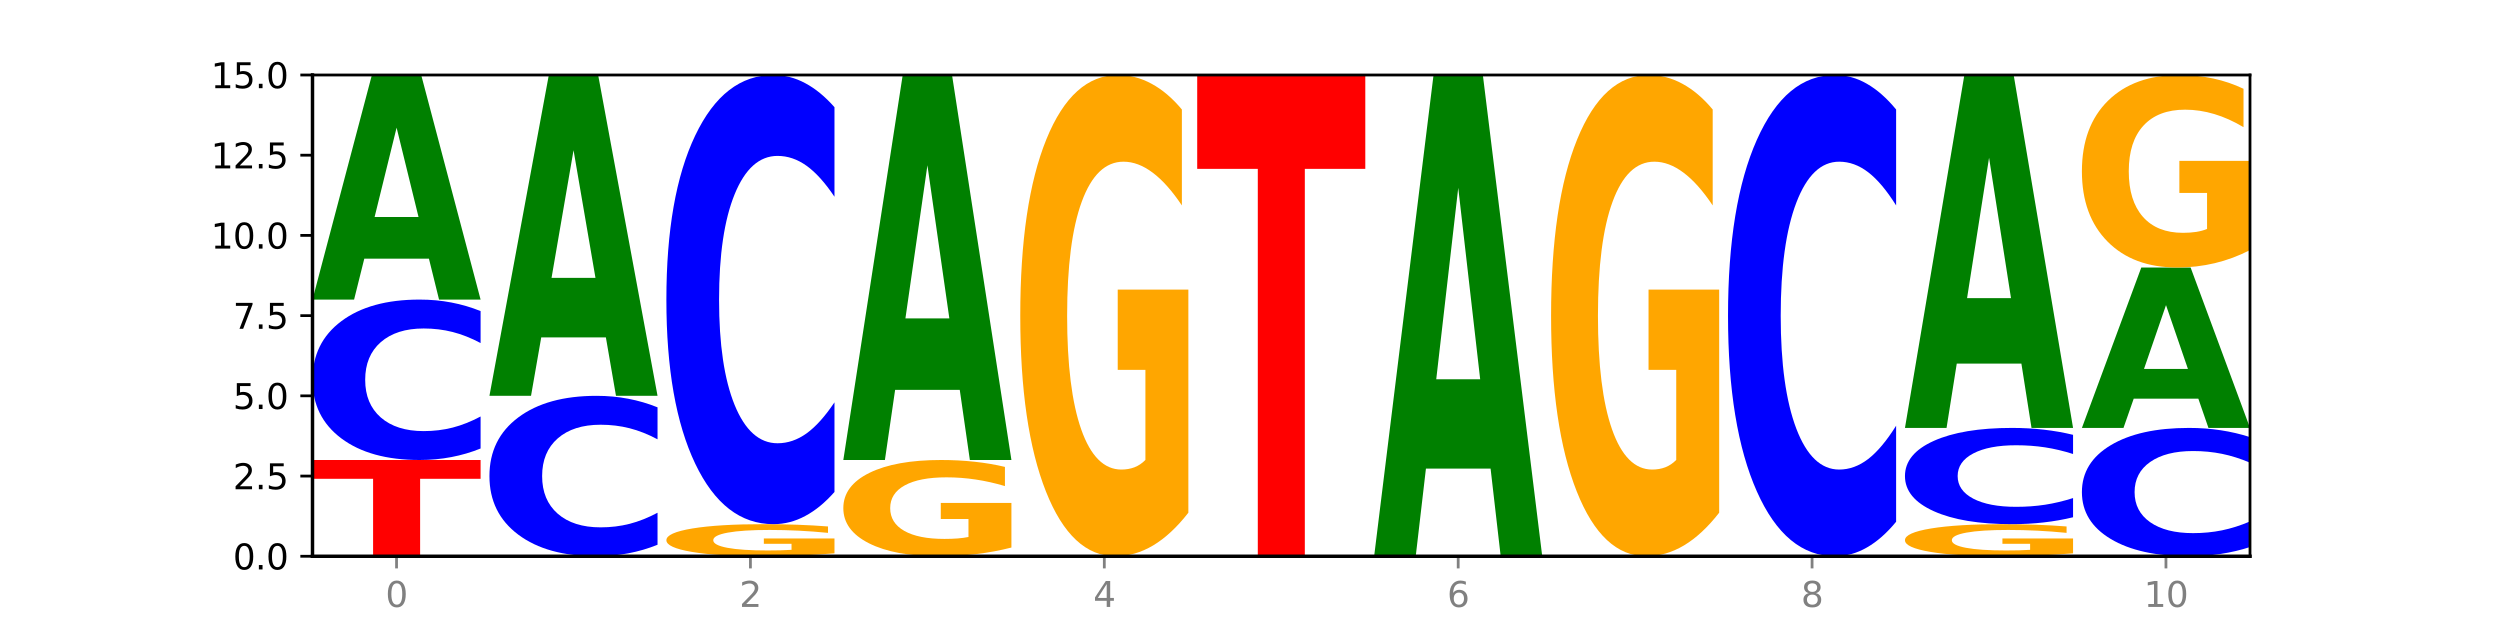
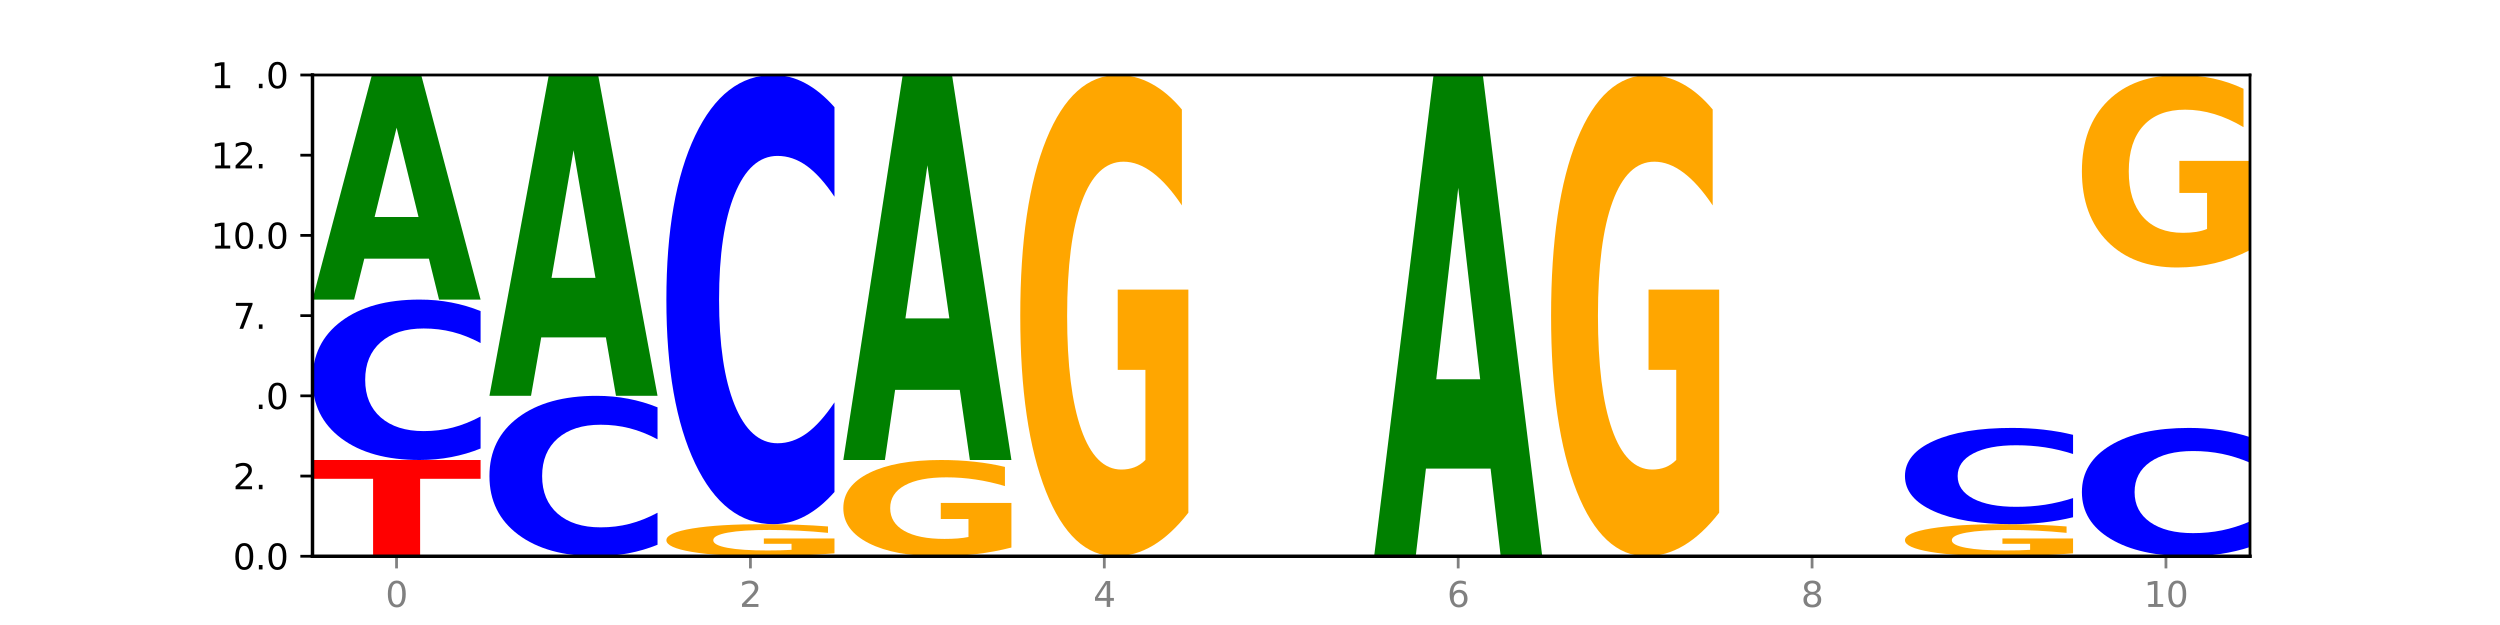
<svg xmlns="http://www.w3.org/2000/svg" xmlns:xlink="http://www.w3.org/1999/xlink" width="720pt" height="180pt" viewBox="0 0 720 180" version="1.1">
  <defs>
    <style type="text/css">*{stroke-linejoin: round; stroke-linecap: butt}</style>
  </defs>
  <g id="figure_1">
    <g id="patch_1">
      <path d="M 0 180  L 720 180  L 720 0  L 0 0  z " style="fill: #ffffff" />
    </g>
    <g id="axes_1">
      <g id="patch_2">
        <path d="M 90 160.2  L 648 160.2  L 648 21.6  L 90 21.6  z " style="fill: #ffffff" />
      </g>
      <g id="line2d_1">
        <path d="M 90 160.2  L 648 160.2  " clip-path="url(#pa0a922f090)" style="fill: none; stroke: #000000; stroke-width: 0.5; stroke-linecap: square" />
      </g>
      <g id="patch_3">
        <path d="M 90 132.48  L 138.411 132.48  L 138.411 137.886  L 120.994 137.886  L 120.994 160.2  L 107.45 160.2  L 107.45 137.886  L 90 137.886  L 90 132.48  z " clip-path="url(#pa0a922f090)" style="fill: #ff0000" />
      </g>
      <g id="patch_4">
        <path d="M 138.411 129.168  Q 134.361 130.81 129.983 131.64  Q 125.604 132.48 120.835 132.48  Q 106.613 132.48 98.306 126.258  Q 90 120.035 90 109.394  Q 90 98.715 98.306 92.502  Q 106.613 86.28 120.835 86.28  Q 125.604 86.28 129.983 87.12  Q 134.361 87.95 138.411 89.592  L 138.411 98.801  Q 134.325 96.625 130.361 95.614  Q 126.397 94.602 122.018 94.602  Q 114.163 94.602 109.662 98.543  Q 105.173 102.475 105.173 109.394  Q 105.173 116.285 109.662 120.226  Q 114.163 124.158 122.018 124.158  Q 126.397 124.158 130.361 123.146  Q 134.325 122.125 138.411 119.949  L 138.411 129.168  z " clip-path="url(#pa0a922f090)" style="fill: #0000ff" />
      </g>
      <g id="patch_5">
        <path d="M 123.534 74.497  L 104.916 74.497  L 101.977 86.28  L 90 86.28  L 107.104 21.6  L 121.307 21.6  L 138.411 86.28  L 126.444 86.28  L 123.534 74.497  z M 107.886 62.493  L 120.535 62.493  L 114.22 36.765  L 107.886 62.493  z " clip-path="url(#pa0a922f090)" style="fill: #008000" />
      </g>
      <g id="patch_6">
        <path d="M 189.37 156.888  Q 185.32 158.53 180.942 159.36  Q 176.563 160.2 171.794 160.2  Q 157.572 160.2 149.265 153.978  Q 140.959 147.755 140.959 137.114  Q 140.959 126.435 149.265 120.222  Q 157.572 114 171.794 114  Q 176.563 114 180.942 114.84  Q 185.32 115.67 189.37 117.312  L 189.37 126.521  Q 185.284 124.345 181.32 123.334  Q 177.356 122.322 172.977 122.322  Q 165.122 122.322 160.621 126.263  Q 156.132 130.195 156.132 137.114  Q 156.132 144.005 160.621 147.946  Q 165.122 151.878 172.977 151.878  Q 177.356 151.878 181.32 150.866  Q 185.284 149.845 189.37 147.669  L 189.37 156.888  z " clip-path="url(#pa0a922f090)" style="fill: #0000ff" />
      </g>
      <g id="patch_7">
        <path d="M 174.493 97.168  L 155.875 97.168  L 152.935 114  L 140.959 114  L 158.063 21.6  L 172.266 21.6  L 189.37 114  L 177.403 114  L 174.493 97.168  z M 158.845 80.018  L 171.494 80.018  L 165.179 43.264  L 158.845 80.018  z " clip-path="url(#pa0a922f090)" style="fill: #008000" />
      </g>
      <g id="patch_8">
        <path d="M 240.329 159.364  Q 235.446 159.782 230.195 159.992  Q 224.944 160.2 219.346 160.2  Q 206.695 160.2 199.306 158.956  Q 191.918 157.711 191.918 155.583  Q 191.918 153.43 199.437 152.195  Q 206.966 150.96 220.062 150.96  Q 225.107 150.96 229.729 151.128  Q 234.361 151.294 238.463 151.622  L 238.463 153.464  Q 234.231 153.042 230.043 152.834  Q 225.855 152.624 221.646 152.624  Q 213.856 152.624 209.635 153.392  Q 205.415 154.157 205.415 155.583  Q 205.415 156.995 209.483 157.766  Q 213.552 158.536 221.038 158.536  Q 223.078 158.536 224.825 158.492  Q 226.571 158.446 227.96 158.35  L 227.96 156.621  L 219.986 156.621  L 219.986 155.081  L 240.329 155.081  L 240.329 159.364  z " clip-path="url(#pa0a922f090)" style="fill: #ffa600" />
      </g>
      <g id="patch_9">
        <path d="M 240.329 141.688  Q 236.279 146.284 231.9 148.608  Q 227.522 150.96 222.753 150.96  Q 208.53 150.96 200.224 133.537  Q 191.918 116.115 191.918 86.32  Q 191.918 56.418 200.224 39.023  Q 208.53 21.6 222.753 21.6  Q 227.522 21.6 231.9 23.952  Q 236.279 26.276 240.329 30.872  L 240.329 56.659  Q 236.243 50.566 232.279 47.734  Q 228.314 44.901 223.936 44.901  Q 216.081 44.901 211.58 55.937  Q 207.091 66.947 207.091 86.32  Q 207.091 105.613 211.58 116.649  Q 216.081 127.659 223.936 127.659  Q 228.314 127.659 232.279 124.826  Q 236.243 121.967 240.329 115.874  L 240.329 141.688  z " clip-path="url(#pa0a922f090)" style="fill: #0000ff" />
      </g>
      <g id="patch_10">
        <path d="M 291.288 157.692  Q 286.405 158.946 281.154 159.576  Q 275.903 160.2 270.305 160.2  Q 257.654 160.2 250.265 156.467  Q 242.877 152.733 242.877 146.349  Q 242.877 139.89 250.395 136.185  Q 257.925 132.48 271.021 132.48  Q 276.066 132.48 280.688 132.984  Q 285.32 133.482 289.422 134.467  L 289.422 139.993  Q 285.19 138.727 281.002 138.103  Q 276.814 137.473 272.605 137.473  Q 264.815 137.473 260.594 139.775  Q 256.374 142.071 256.374 146.349  Q 256.374 150.586 260.442 152.899  Q 264.511 155.207 271.997 155.207  Q 274.037 155.207 275.784 155.075  Q 277.53 154.938 278.919 154.651  L 278.919 149.464  L 270.945 149.464  L 270.945 144.843  L 291.288 144.843  L 291.288 157.692  z " clip-path="url(#pa0a922f090)" style="fill: #ffa600" />
      </g>
      <g id="patch_11">
        <path d="M 276.411 112.281  L 257.793 112.281  L 254.853 132.48  L 242.877 132.48  L 259.98 21.6  L 274.184 21.6  L 291.288 132.48  L 279.321 132.48  L 276.411 112.281  z M 260.762 91.702  L 273.412 91.702  L 267.097 47.597  L 260.762 91.702  z " clip-path="url(#pa0a922f090)" style="fill: #008000" />
      </g>
      <g id="patch_12">
        <path d="M 342.247 147.66  Q 337.364 153.93 332.113 157.079  Q 326.862 160.2 321.263 160.2  Q 308.613 160.2 301.224 141.533  Q 293.836 122.866 293.836 90.943  Q 293.836 58.648 301.354 40.124  Q 308.884 21.6 321.98 21.6  Q 327.025 21.6 331.647 24.119  Q 336.279 26.61 340.38 31.535  L 340.38 59.163  Q 336.149 52.836 331.961 49.715  Q 327.773 46.566 323.564 46.566  Q 315.774 46.566 311.553 58.075  Q 307.333 69.556 307.333 90.943  Q 307.333 112.129 311.401 123.696  Q 315.47 135.234 322.956 135.234  Q 324.996 135.234 326.742 134.576  Q 328.489 133.889 329.878 132.457  L 329.878 106.518  L 321.904 106.518  L 321.904 83.413  L 342.247 83.413  L 342.247 147.66  z " clip-path="url(#pa0a922f090)" style="fill: #ffa600" />
      </g>
      <g id="patch_13">
-         <path d="M 344.795 21.6  L 393.205 21.6  L 393.205 48.631  L 375.789 48.631  L 375.789 160.2  L 362.245 160.2  L 362.245 48.631  L 344.795 48.631  L 344.795 21.6  z " clip-path="url(#pa0a922f090)" style="fill: #ff0000" />
-       </g>
+         </g>
      <g id="patch_14">
        <path d="M 429.288 134.951  L 410.67 134.951  L 407.73 160.2  L 395.753 160.2  L 412.857 21.6  L 427.061 21.6  L 444.164 160.2  L 432.198 160.2  L 429.288 134.951  z M 413.639 109.228  L 426.289 109.228  L 419.974 54.096  L 413.639 109.228  z " clip-path="url(#pa0a922f090)" style="fill: #008000" />
      </g>
      <g id="patch_15">
        <path d="M 495.123 147.66  Q 490.241 153.93 484.99 157.079  Q 479.739 160.2 474.14 160.2  Q 461.489 160.2 454.101 141.533  Q 446.712 122.866 446.712 90.943  Q 446.712 58.648 454.231 40.124  Q 461.761 21.6 474.856 21.6  Q 479.901 21.6 484.523 24.119  Q 489.156 26.61 493.257 31.535  L 493.257 59.163  Q 489.026 52.836 484.838 49.715  Q 480.65 46.566 476.44 46.566  Q 468.65 46.566 464.43 58.075  Q 460.209 69.556 460.209 90.943  Q 460.209 112.129 464.278 123.696  Q 468.346 135.234 475.833 135.234  Q 477.872 135.234 479.619 134.576  Q 481.366 133.889 482.755 132.457  L 482.755 106.518  L 474.78 106.518  L 474.78 83.413  L 495.123 83.413  L 495.123 147.66  z " clip-path="url(#pa0a922f090)" style="fill: #ffa600" />
      </g>
      <g id="patch_16">
-         <path d="M 546.082 150.265  Q 542.033 155.19 537.654 157.681  Q 533.275 160.2 528.506 160.2  Q 514.284 160.2 505.978 141.533  Q 497.671 122.866 497.671 90.943  Q 497.671 58.905 505.978 40.267  Q 514.284 21.6 528.506 21.6  Q 533.275 21.6 537.654 24.119  Q 542.033 26.61 546.082 31.535  L 546.082 59.163  Q 541.996 52.635 538.032 49.601  Q 534.068 46.566 529.689 46.566  Q 521.834 46.566 517.333 58.39  Q 512.845 70.186 512.845 90.943  Q 512.845 111.614 517.333 123.439  Q 521.834 135.234 529.689 135.234  Q 534.068 135.234 538.032 132.199  Q 541.996 129.136 546.082 122.608  L 546.082 150.265  z " clip-path="url(#pa0a922f090)" style="fill: #0000ff" />
-       </g>
+         </g>
      <g id="patch_17">
        <path d="M 597.041 159.364  Q 592.159 159.782 586.908 159.992  Q 581.656 160.2 576.058 160.2  Q 563.407 160.2 556.019 158.956  Q 548.63 157.711 548.63 155.583  Q 548.63 153.43 556.149 152.195  Q 563.679 150.96 576.774 150.96  Q 581.819 150.96 586.441 151.128  Q 591.074 151.294 595.175 151.622  L 595.175 153.464  Q 590.944 153.042 586.756 152.834  Q 582.568 152.624 578.358 152.624  Q 570.568 152.624 566.348 153.392  Q 562.127 154.157 562.127 155.583  Q 562.127 156.995 566.196 157.766  Q 570.264 158.536 577.75 158.536  Q 579.79 158.536 581.537 158.492  Q 583.284 158.446 584.673 158.35  L 584.673 156.621  L 576.698 156.621  L 576.698 155.081  L 597.041 155.081  L 597.041 159.364  z " clip-path="url(#pa0a922f090)" style="fill: #ffa600" />
      </g>
      <g id="patch_18">
        <path d="M 597.041 148.973  Q 592.992 149.958 588.613 150.456  Q 584.234 150.96 579.465 150.96  Q 565.243 150.96 556.936 147.227  Q 548.63 143.493 548.63 137.109  Q 548.63 130.701 556.936 126.973  Q 565.243 123.24 579.465 123.24  Q 584.234 123.24 588.613 123.744  Q 592.992 124.242 597.041 125.227  L 597.041 130.753  Q 592.955 129.447 588.991 128.84  Q 585.027 128.233 580.648 128.233  Q 572.793 128.233 568.292 130.598  Q 563.804 132.957 563.804 137.109  Q 563.804 141.243 568.292 143.608  Q 572.793 145.967 580.648 145.967  Q 585.027 145.967 588.991 145.36  Q 592.955 144.747 597.041 143.442  L 597.041 148.973  z " clip-path="url(#pa0a922f090)" style="fill: #0000ff" />
      </g>
      <g id="patch_19">
-         <path d="M 582.164 104.724  L 563.546 104.724  L 560.607 123.24  L 548.63 123.24  L 565.734 21.6  L 579.937 21.6  L 597.041 123.24  L 585.074 123.24  L 582.164 104.724  z M 566.516 85.86  L 579.165 85.86  L 572.85 45.431  L 566.516 85.86  z " clip-path="url(#pa0a922f090)" style="fill: #008000" />
-       </g>
+         </g>
      <g id="patch_20">
        <path d="M 648 157.551  Q 643.951 158.864 639.572 159.528  Q 635.193 160.2 630.424 160.2  Q 616.202 160.2 607.895 155.222  Q 599.589 150.244 599.589 141.731  Q 599.589 133.188 607.895 128.218  Q 616.202 123.24 630.424 123.24  Q 635.193 123.24 639.572 123.912  Q 643.951 124.576 648 125.889  L 648 133.257  Q 643.914 131.516 639.95 130.707  Q 635.986 129.898 631.607 129.898  Q 623.752 129.898 619.251 133.051  Q 614.762 136.196 614.762 141.731  Q 614.762 147.244 619.251 150.397  Q 623.752 153.542 631.607 153.542  Q 635.986 153.542 639.95 152.733  Q 643.914 151.916 648 150.176  L 648 157.551  z " clip-path="url(#pa0a922f090)" style="fill: #0000ff" />
      </g>
      <g id="patch_21">
-         <path d="M 633.123 114.824  L 614.505 114.824  L 611.566 123.24  L 599.589 123.24  L 616.693 77.04  L 630.896 77.04  L 648 123.24  L 636.033 123.24  L 633.123 114.824  z M 617.475 106.249  L 630.124 106.249  L 623.809 87.872  L 617.475 106.249  z " clip-path="url(#pa0a922f090)" style="fill: #008000" />
-       </g>
+         </g>
      <g id="patch_22">
        <path d="M 648 72.024  Q 643.118 74.532 637.866 75.792  Q 632.615 77.04 627.017 77.04  Q 614.366 77.04 606.978 69.573  Q 599.589 62.106 599.589 49.337  Q 599.589 36.419 607.108 29.01  Q 614.637 21.6 627.733 21.6  Q 632.778 21.6 637.4 22.608  Q 642.033 23.604 646.134 25.574  L 646.134 36.625  Q 641.903 34.094 637.715 32.846  Q 633.527 31.586 629.317 31.586  Q 621.527 31.586 617.306 36.19  Q 613.086 40.782 613.086 49.337  Q 613.086 57.812 617.155 62.438  Q 621.223 67.054 628.709 67.054  Q 630.749 67.054 632.496 66.79  Q 634.243 66.515 635.631 65.943  L 635.631 55.567  L 627.657 55.567  L 627.657 46.325  L 648 46.325  L 648 72.024  z " clip-path="url(#pa0a922f090)" style="fill: #ffa600" />
      </g>
      <g id="matplotlib.axis_1">
        <g id="xtick_1">
          <g id="line2d_2">
            <defs>
              <path id="md5d5810a83" d="M 0 0  L 0 3.5  " style="stroke: #808080; stroke-width: 0.8" />
            </defs>
            <g>
              <use xlink:href="#md5d5810a83" x="114.205" y="160.2" style="fill: #808080; stroke: #808080; stroke-width: 0.8" />
            </g>
          </g>
          <g id="text_1">
            <g style="fill: #808080" transform="translate(111.024 174.798) scale(0.1 -0.1)">
              <defs>
                <path id="DejaVuSans-30" d="M 2034 4250  Q 1547 4250 1301 3770  Q 1056 3291 1056 2328  Q 1056 1369 1301 889  Q 1547 409 2034 409  Q 2525 409 2770 889  Q 3016 1369 3016 2328  Q 3016 3291 2770 3770  Q 2525 4250 2034 4250  z M 2034 4750  Q 2819 4750 3233 4129  Q 3647 3509 3647 2328  Q 3647 1150 3233 529  Q 2819 -91 2034 -91  Q 1250 -91 836 529  Q 422 1150 422 2328  Q 422 3509 836 4129  Q 1250 4750 2034 4750  z " transform="scale(0.016)" />
              </defs>
              <use xlink:href="#DejaVuSans-30" />
            </g>
          </g>
        </g>
        <g id="xtick_2">
          <g id="line2d_3">
            <g>
              <use xlink:href="#md5d5810a83" x="216.123" y="160.2" style="fill: #808080; stroke: #808080; stroke-width: 0.8" />
            </g>
          </g>
          <g id="text_2">
            <g style="fill: #808080" transform="translate(212.942 174.798) scale(0.1 -0.1)">
              <defs>
                <path id="DejaVuSans-32" d="M 1228 531  L 3431 531  L 3431 0  L 469 0  L 469 531  Q 828 903 1448 1529  Q 2069 2156 2228 2338  Q 2531 2678 2651 2914  Q 2772 3150 2772 3378  Q 2772 3750 2511 3984  Q 2250 4219 1831 4219  Q 1534 4219 1204 4116  Q 875 4013 500 3803  L 500 4441  Q 881 4594 1212 4672  Q 1544 4750 1819 4750  Q 2544 4750 2975 4387  Q 3406 4025 3406 3419  Q 3406 3131 3298 2873  Q 3191 2616 2906 2266  Q 2828 2175 2409 1742  Q 1991 1309 1228 531  z " transform="scale(0.016)" />
              </defs>
              <use xlink:href="#DejaVuSans-32" />
            </g>
          </g>
        </g>
        <g id="xtick_3">
          <g id="line2d_4">
            <g>
              <use xlink:href="#md5d5810a83" x="318.041" y="160.2" style="fill: #808080; stroke: #808080; stroke-width: 0.8" />
            </g>
          </g>
          <g id="text_3">
            <g style="fill: #808080" transform="translate(314.86 174.798) scale(0.1 -0.1)">
              <defs>
                <path id="DejaVuSans-34" d="M 2419 4116  L 825 1625  L 2419 1625  L 2419 4116  z M 2253 4666  L 3047 4666  L 3047 1625  L 3713 1625  L 3713 1100  L 3047 1100  L 3047 0  L 2419 0  L 2419 1100  L 313 1100  L 313 1709  L 2253 4666  z " transform="scale(0.016)" />
              </defs>
              <use xlink:href="#DejaVuSans-34" />
            </g>
          </g>
        </g>
        <g id="xtick_4">
          <g id="line2d_5">
            <g>
              <use xlink:href="#md5d5810a83" x="419.959" y="160.2" style="fill: #808080; stroke: #808080; stroke-width: 0.8" />
            </g>
          </g>
          <g id="text_4">
            <g style="fill: #808080" transform="translate(416.778 174.798) scale(0.1 -0.1)">
              <defs>
                <path id="DejaVuSans-36" d="M 2113 2584  Q 1688 2584 1439 2293  Q 1191 2003 1191 1497  Q 1191 994 1439 701  Q 1688 409 2113 409  Q 2538 409 2786 701  Q 3034 994 3034 1497  Q 3034 2003 2786 2293  Q 2538 2584 2113 2584  z M 3366 4563  L 3366 3988  Q 3128 4100 2886 4159  Q 2644 4219 2406 4219  Q 1781 4219 1451 3797  Q 1122 3375 1075 2522  Q 1259 2794 1537 2939  Q 1816 3084 2150 3084  Q 2853 3084 3261 2657  Q 3669 2231 3669 1497  Q 3669 778 3244 343  Q 2819 -91 2113 -91  Q 1303 -91 875 529  Q 447 1150 447 2328  Q 447 3434 972 4092  Q 1497 4750 2381 4750  Q 2619 4750 2861 4703  Q 3103 4656 3366 4563  z " transform="scale(0.016)" />
              </defs>
              <use xlink:href="#DejaVuSans-36" />
            </g>
          </g>
        </g>
        <g id="xtick_5">
          <g id="line2d_6">
            <g>
              <use xlink:href="#md5d5810a83" x="521.877" y="160.2" style="fill: #808080; stroke: #808080; stroke-width: 0.8" />
            </g>
          </g>
          <g id="text_5">
            <g style="fill: #808080" transform="translate(518.695 174.798) scale(0.1 -0.1)">
              <defs>
                <path id="DejaVuSans-38" d="M 2034 2216  Q 1584 2216 1326 1975  Q 1069 1734 1069 1313  Q 1069 891 1326 650  Q 1584 409 2034 409  Q 2484 409 2743 651  Q 3003 894 3003 1313  Q 3003 1734 2745 1975  Q 2488 2216 2034 2216  z M 1403 2484  Q 997 2584 770 2862  Q 544 3141 544 3541  Q 544 4100 942 4425  Q 1341 4750 2034 4750  Q 2731 4750 3128 4425  Q 3525 4100 3525 3541  Q 3525 3141 3298 2862  Q 3072 2584 2669 2484  Q 3125 2378 3379 2068  Q 3634 1759 3634 1313  Q 3634 634 3220 271  Q 2806 -91 2034 -91  Q 1263 -91 848 271  Q 434 634 434 1313  Q 434 1759 690 2068  Q 947 2378 1403 2484  z M 1172 3481  Q 1172 3119 1398 2916  Q 1625 2713 2034 2713  Q 2441 2713 2670 2916  Q 2900 3119 2900 3481  Q 2900 3844 2670 4047  Q 2441 4250 2034 4250  Q 1625 4250 1398 4047  Q 1172 3844 1172 3481  z " transform="scale(0.016)" />
              </defs>
              <use xlink:href="#DejaVuSans-38" />
            </g>
          </g>
        </g>
        <g id="xtick_6">
          <g id="line2d_7">
            <g>
              <use xlink:href="#md5d5810a83" x="623.795" y="160.2" style="fill: #808080; stroke: #808080; stroke-width: 0.8" />
            </g>
          </g>
          <g id="text_6">
            <g style="fill: #808080" transform="translate(617.432 174.798) scale(0.1 -0.1)">
              <defs>
                <path id="DejaVuSans-31" d="M 794 531  L 1825 531  L 1825 4091  L 703 3866  L 703 4441  L 1819 4666  L 2450 4666  L 2450 531  L 3481 531  L 3481 0  L 794 0  L 794 531  z " transform="scale(0.016)" />
              </defs>
              <use xlink:href="#DejaVuSans-31" />
              <use xlink:href="#DejaVuSans-30" x="63.623" />
            </g>
          </g>
        </g>
      </g>
      <g id="matplotlib.axis_2">
        <g id="ytick_1">
          <g id="line2d_8">
            <defs>
              <path id="m13df1582c0" d="M 0 0  L -3.5 0  " style="stroke: #000000; stroke-width: 0.8" />
            </defs>
            <g>
              <use xlink:href="#m13df1582c0" x="90" y="160.2" style="stroke: #000000; stroke-width: 0.8" />
            </g>
          </g>
          <g id="text_7">
            <g transform="translate(67.097 163.999) scale(0.1 -0.1)">
              <defs>
                <path id="DejaVuSans-2e" d="M 684 794  L 1344 794  L 1344 0  L 684 0  L 684 794  z " transform="scale(0.016)" />
              </defs>
              <use xlink:href="#DejaVuSans-30" />
              <use xlink:href="#DejaVuSans-2e" x="63.623" />
              <use xlink:href="#DejaVuSans-30" x="95.41" />
            </g>
          </g>
        </g>
        <g id="ytick_2">
          <g id="line2d_9">
            <g>
              <use xlink:href="#m13df1582c0" x="90" y="137.1" style="stroke: #000000; stroke-width: 0.8" />
            </g>
          </g>
          <g id="text_8">
            <g transform="translate(67.097 140.899) scale(0.1 -0.1)">
              <defs>
-                 <path id="DejaVuSans-35" d="M 691 4666  L 3169 4666  L 3169 4134  L 1269 4134  L 1269 2991  Q 1406 3038 1543 3061  Q 1681 3084 1819 3084  Q 2600 3084 3056 2656  Q 3513 2228 3513 1497  Q 3513 744 3044 326  Q 2575 -91 1722 -91  Q 1428 -91 1123 -41  Q 819 9 494 109  L 494 744  Q 775 591 1075 516  Q 1375 441 1709 441  Q 2250 441 2565 725  Q 2881 1009 2881 1497  Q 2881 1984 2565 2268  Q 2250 2553 1709 2553  Q 1456 2553 1204 2497  Q 953 2441 691 2322  L 691 4666  z " transform="scale(0.016)" />
-               </defs>
+                 </defs>
              <use xlink:href="#DejaVuSans-32" />
              <use xlink:href="#DejaVuSans-2e" x="63.623" />
              <use xlink:href="#DejaVuSans-35" x="95.41" />
            </g>
          </g>
        </g>
        <g id="ytick_3">
          <g id="line2d_10">
            <g>
              <use xlink:href="#m13df1582c0" x="90" y="114" style="stroke: #000000; stroke-width: 0.8" />
            </g>
          </g>
          <g id="text_9">
            <g transform="translate(67.097 117.799) scale(0.1 -0.1)">
              <use xlink:href="#DejaVuSans-35" />
              <use xlink:href="#DejaVuSans-2e" x="63.623" />
              <use xlink:href="#DejaVuSans-30" x="95.41" />
            </g>
          </g>
        </g>
        <g id="ytick_4">
          <g id="line2d_11">
            <g>
              <use xlink:href="#m13df1582c0" x="90" y="90.9" style="stroke: #000000; stroke-width: 0.8" />
            </g>
          </g>
          <g id="text_10">
            <g transform="translate(67.097 94.699) scale(0.1 -0.1)">
              <defs>
                <path id="DejaVuSans-37" d="M 525 4666  L 3525 4666  L 3525 4397  L 1831 0  L 1172 0  L 2766 4134  L 525 4134  L 525 4666  z " transform="scale(0.016)" />
              </defs>
              <use xlink:href="#DejaVuSans-37" />
              <use xlink:href="#DejaVuSans-2e" x="63.623" />
              <use xlink:href="#DejaVuSans-35" x="95.41" />
            </g>
          </g>
        </g>
        <g id="ytick_5">
          <g id="line2d_12">
            <g>
              <use xlink:href="#m13df1582c0" x="90" y="67.8" style="stroke: #000000; stroke-width: 0.8" />
            </g>
          </g>
          <g id="text_11">
            <g transform="translate(60.734 71.599) scale(0.1 -0.1)">
              <use xlink:href="#DejaVuSans-31" />
              <use xlink:href="#DejaVuSans-30" x="63.623" />
              <use xlink:href="#DejaVuSans-2e" x="127.246" />
              <use xlink:href="#DejaVuSans-30" x="159.033" />
            </g>
          </g>
        </g>
        <g id="ytick_6">
          <g id="line2d_13">
            <g>
              <use xlink:href="#m13df1582c0" x="90" y="44.7" style="stroke: #000000; stroke-width: 0.8" />
            </g>
          </g>
          <g id="text_12">
            <g transform="translate(60.734 48.499) scale(0.1 -0.1)">
              <use xlink:href="#DejaVuSans-31" />
              <use xlink:href="#DejaVuSans-32" x="63.623" />
              <use xlink:href="#DejaVuSans-2e" x="127.246" />
              <use xlink:href="#DejaVuSans-35" x="159.033" />
            </g>
          </g>
        </g>
        <g id="ytick_7">
          <g id="line2d_14">
            <g>
              <use xlink:href="#m13df1582c0" x="90" y="21.6" style="stroke: #000000; stroke-width: 0.8" />
            </g>
          </g>
          <g id="text_13">
            <g transform="translate(60.734 25.399) scale(0.1 -0.1)">
              <use xlink:href="#DejaVuSans-31" />
              <use xlink:href="#DejaVuSans-35" x="63.623" />
              <use xlink:href="#DejaVuSans-2e" x="127.246" />
              <use xlink:href="#DejaVuSans-30" x="159.033" />
            </g>
          </g>
        </g>
      </g>
      <g id="patch_23">
        <path d="M 90 160.2  L 90 21.6  " style="fill: none; stroke: #000000; stroke-linejoin: miter; stroke-linecap: square" />
      </g>
      <g id="patch_24">
        <path d="M 648 160.2  L 648 21.6  " style="fill: none; stroke: #000000; stroke-width: 0.8; stroke-linejoin: miter; stroke-linecap: square" />
      </g>
      <g id="patch_25">
        <path d="M 90 160.2  L 648 160.2  " style="fill: none; stroke: #000000; stroke-linejoin: miter; stroke-linecap: square" />
      </g>
      <g id="patch_26">
        <path d="M 90 21.6  L 648 21.6  " style="fill: none; stroke: #000000; stroke-width: 0.8; stroke-linejoin: miter; stroke-linecap: square" />
      </g>
    </g>
  </g>
  <defs>
    <clipPath id="pa0a922f090">
      <rect x="90" y="21.6" width="558" height="138.6" />
    </clipPath>
  </defs>
</svg>